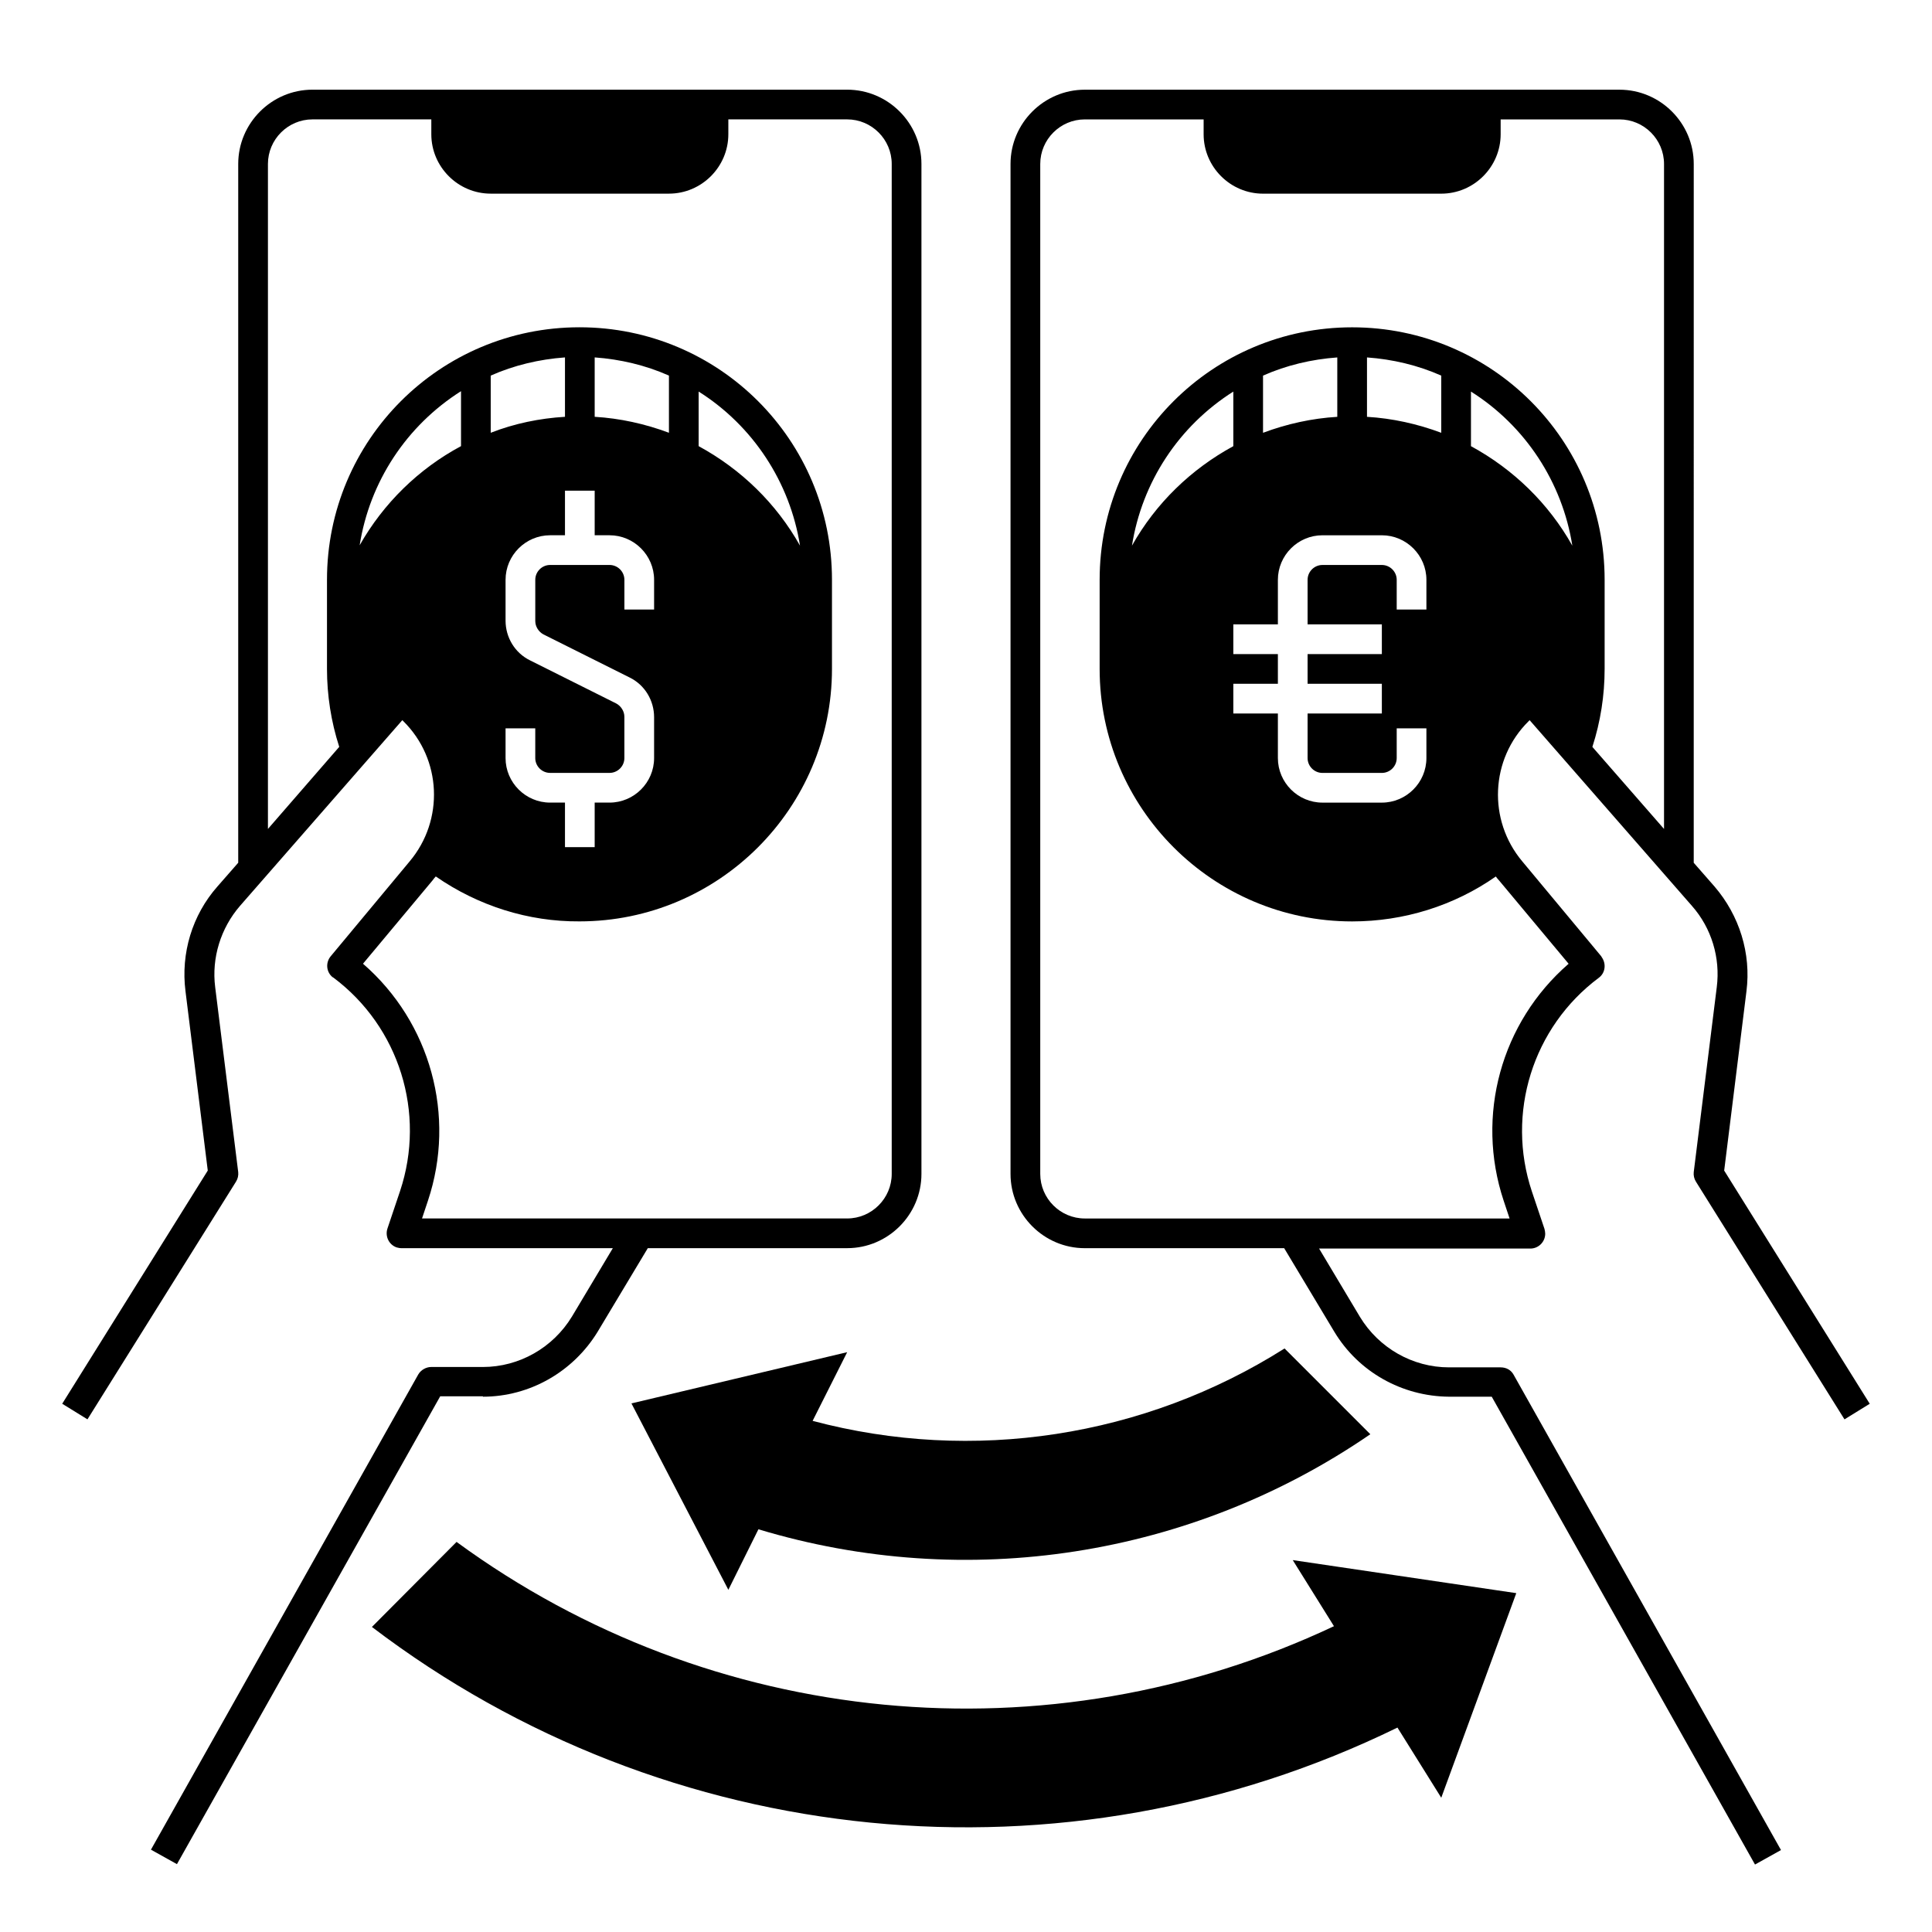
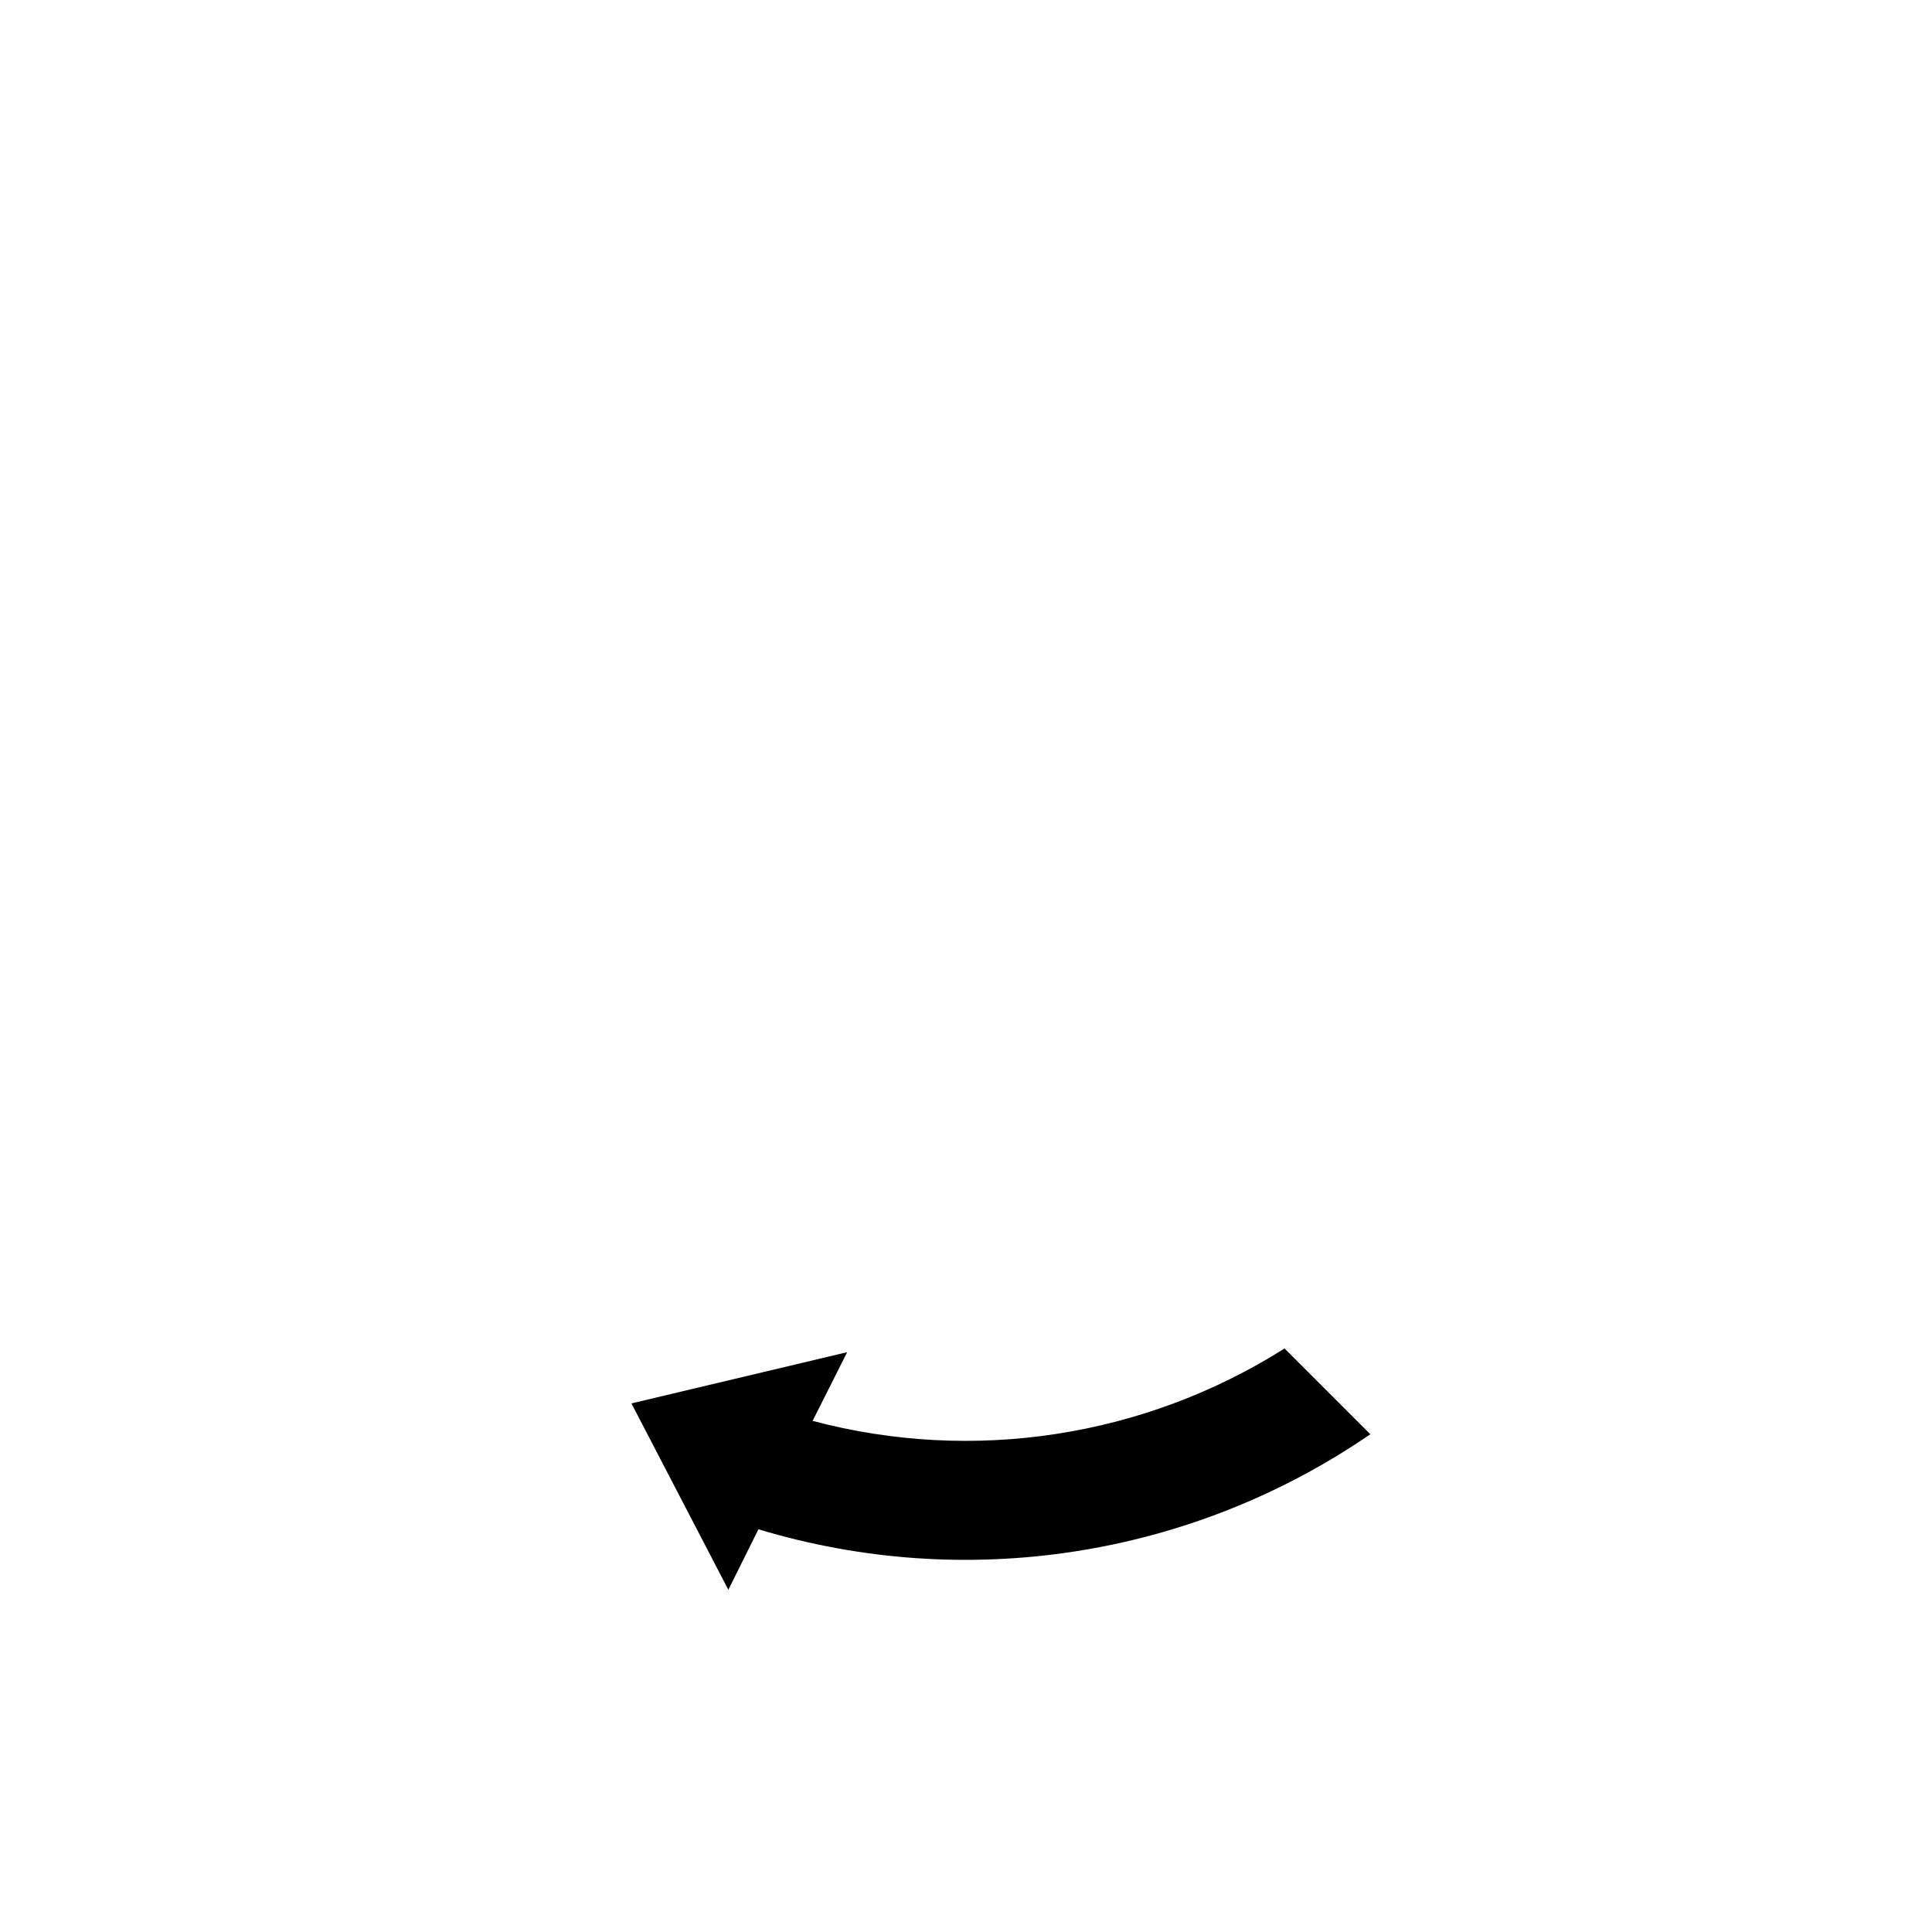
<svg xmlns="http://www.w3.org/2000/svg" fill="#000000" width="800px" height="800px" version="1.1" viewBox="144 144 512 512">
  <g>
-     <path d="m592.86 454.61c-0.098 0.887 0.098 1.77 0.59 2.559l39.359 62.977 6.691-4.133-38.574-61.797 5.902-47.527c1.277-10.035-1.871-20.074-8.461-27.75l-5.512-6.297 0.004-185.19c0-10.824-8.855-19.68-19.68-19.68h-141.7c-10.824 0-19.68 8.855-19.68 19.68v267.65c0 10.824 8.855 19.68 19.68 19.68h52.84l13.285 22.141c6.394 10.629 17.91 17.121 30.406 17.219h11.316l69.766 123.98 6.887-3.836-70.848-125.95c-0.688-1.277-1.969-1.969-3.445-1.969h-13.676c-9.645 0-18.598-5.117-23.617-13.383l-10.824-18.105 55.988 0.004c2.164 0 3.938-1.77 3.938-3.938 0-0.395-0.098-0.887-0.195-1.277l-3.344-9.938c-6.887-20.664 0.195-43.492 17.711-56.582 1.77-1.277 2.066-3.738 0.789-5.512 0-0.098-0.098-0.098-0.098-0.195l-20.961-25.191c-9.152-10.922-8.461-27.059 1.672-37.098l0.297-0.297 43 49.199c5.215 5.902 7.578 13.777 6.594 21.551zm-33.16-55.203c-17.91 15.547-24.699 40.246-17.219 62.781l1.574 4.723h-112.57c-6.496 0-11.809-5.312-11.809-11.809v-267.65c0-6.496 5.312-11.809 11.809-11.809h31.488v3.938c0 8.66 7.086 15.742 15.742 15.742h47.23c8.66 0 15.742-7.086 15.742-15.742v-3.938h31.488c6.496 0 11.809 5.312 11.809 11.809v176.23l-18.988-21.746c2.164-6.691 3.246-13.676 3.246-20.664v-23.617c0-37-29.914-66.914-66.914-66.914s-66.914 29.914-66.914 66.914v23.617c0 36.898 30.012 66.914 66.914 66.914 13.676 0 26.961-4.133 38.082-11.906 0.297 0.395 0.59 0.789 0.887 1.082zm-25.879-137.17v-14.465c14.367 9.055 24.207 24.008 26.863 40.836-6.301-11.219-15.648-20.27-26.863-26.371zm-23.617 31.488h-15.742c-2.164 0-3.938 1.77-3.938 3.938v11.809h19.68v7.871h-19.68v7.871h19.68v7.871h-19.68v11.809c0 2.164 1.77 3.938 3.938 3.938h15.742c2.164 0 3.938-1.77 3.938-3.938v-7.871h7.871v7.871c0 6.496-5.312 11.809-11.809 11.809h-15.742c-6.496 0-11.809-5.312-11.809-11.809v-11.809h-11.809v-7.871h11.809v-7.871h-11.809v-7.871h11.809v-11.809c0-6.496 5.312-11.809 11.809-11.809h15.742c6.496 0 11.809 5.312 11.809 11.809v7.871h-7.871v-7.871c0-2.168-1.773-3.938-3.938-3.938zm-66.223-5.117c2.656-16.828 12.398-31.684 26.863-40.836v14.465c-11.219 6.102-20.566 15.152-26.863 26.371zm34.734-29.914v-15.152c6.199-2.754 12.891-4.328 19.68-4.82v15.742c-6.691 0.395-13.383 1.871-19.68 4.231zm27.551-4.231v-15.742c6.789 0.492 13.48 2.066 19.68 4.82v15.152c-6.297-2.359-12.988-3.836-19.68-4.231z" />
-     <path d="m271.98 514.14c12.398 0 23.91-6.594 30.406-17.219l13.285-22.141 52.84-0.004c10.824 0 19.68-8.855 19.68-19.68v-267.65c0-10.824-8.855-19.68-19.68-19.68h-141.7c-10.824 0-19.68 8.855-19.68 19.68v185.19l-5.512 6.297c-6.691 7.578-9.742 17.711-8.461 27.75l5.902 47.527-38.574 61.797 6.691 4.133 39.359-62.977c0.492-0.789 0.688-1.672 0.59-2.559l-6.102-49.004c-0.984-7.773 1.477-15.645 6.594-21.551l43-49.199 0.297 0.297c10.137 10.035 10.824 26.176 1.672 37.098l-20.961 25.191c-1.379 1.672-1.18 4.133 0.492 5.512 0.098 0 0.098 0.098 0.195 0.098 17.516 13.086 24.602 35.918 17.711 56.582l-3.344 9.938c-0.688 2.066 0.395 4.328 2.461 5.019 0.395 0.098 0.789 0.195 1.277 0.195h55.988l-10.824 18.105c-5.019 8.266-13.973 13.383-23.617 13.383l-13.668-0.004c-1.379 0-2.754 0.789-3.445 1.969l-70.848 125.95 6.887 3.836 69.766-123.98h11.32zm-5.805-251.91c-11.219 6.004-20.566 15.152-26.863 26.273 2.656-16.828 12.398-31.684 26.863-40.836zm-10.332 204.67 1.574-4.723c7.477-22.434 0.688-47.23-17.219-62.781l18.402-22.043c0.297-0.395 0.59-0.789 0.887-1.082 11.219 7.773 24.5 12.004 38.082 11.906 36.898 0 66.914-30.012 66.914-66.914v-23.617c0-37-29.914-66.914-66.914-66.914s-66.914 29.914-66.914 66.914v23.617c0 6.988 1.082 13.973 3.246 20.664l-18.895 21.75v-176.23c0-6.496 5.312-11.809 11.809-11.809h31.488v3.938c0 8.66 7.086 15.742 15.742 15.742h47.23c8.66 0 15.742-7.086 15.742-15.742v-3.938h31.488c6.496 0 11.809 5.312 11.809 11.809v267.65c0 6.496-5.312 11.809-11.809 11.809zm49.691-181.05c6.496 0 11.809 5.312 11.809 11.809v7.871h-7.871v-7.871c0-2.164-1.77-3.938-3.938-3.938h-15.742c-2.164 0-3.938 1.77-3.938 3.938v10.922c0 1.477 0.887 2.856 2.164 3.543l22.828 11.414c4.035 1.969 6.496 6.102 6.496 10.527v10.824c0 6.496-5.312 11.809-11.809 11.809h-3.938v11.809h-7.871v-11.809h-3.938c-6.496 0-11.809-5.312-11.809-11.809v-7.871h7.871v7.871c0 2.164 1.77 3.938 3.938 3.938h15.742c2.164 0 3.938-1.77 3.938-3.938v-10.922c0-1.477-0.887-2.856-2.164-3.543l-22.828-11.414c-4.035-1.969-6.496-6.102-6.496-10.527v-10.824c0-6.496 5.312-11.809 11.809-11.809h3.938v-11.809h7.871v11.809zm-3.938-31.391v-15.742c6.789 0.492 13.48 2.066 19.68 4.82v15.152c-6.297-2.359-12.988-3.836-19.68-4.231zm-7.871 0c-6.691 0.395-13.383 1.77-19.68 4.231v-15.152c6.199-2.754 12.891-4.328 19.68-4.82zm35.422 7.773v-14.465c14.367 9.055 24.207 24.008 26.863 40.836-6.297-11.219-15.645-20.27-26.863-26.371z" />
-     <path d="m545.83 566.2-59.238-8.758 10.922 17.516c-75.77 35.719-164.92 27.16-232.52-22.336l-22.434 22.535c78.227 59.531 183.42 69.863 271.78 26.668l11.609 18.594z" />
    <path d="m368.51 502.34-57.172 13.578 25.684 49.398 7.969-16.039c55.105 16.629 114.73 7.379 162.16-25.191l-22.73-22.73c-37.195 23.52-82.559 30.504-125.07 19.188z" />
  </g>
</svg>